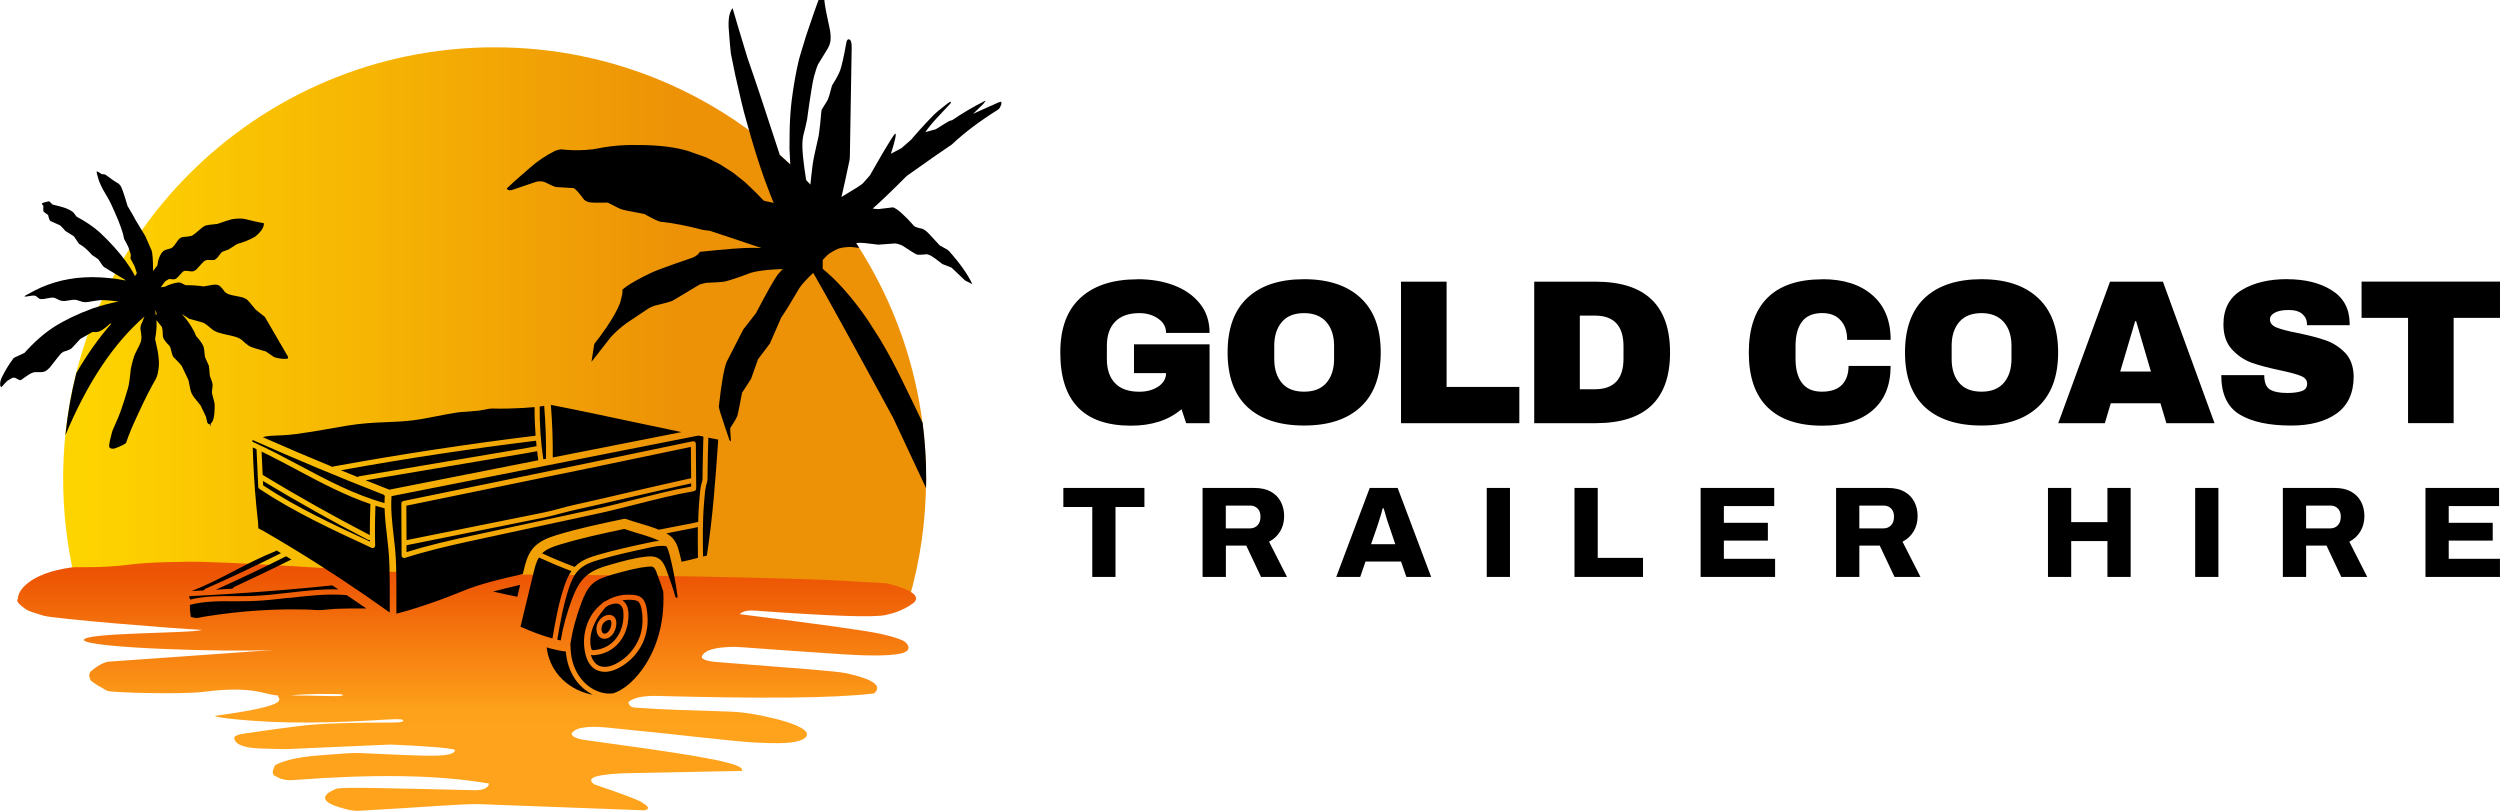
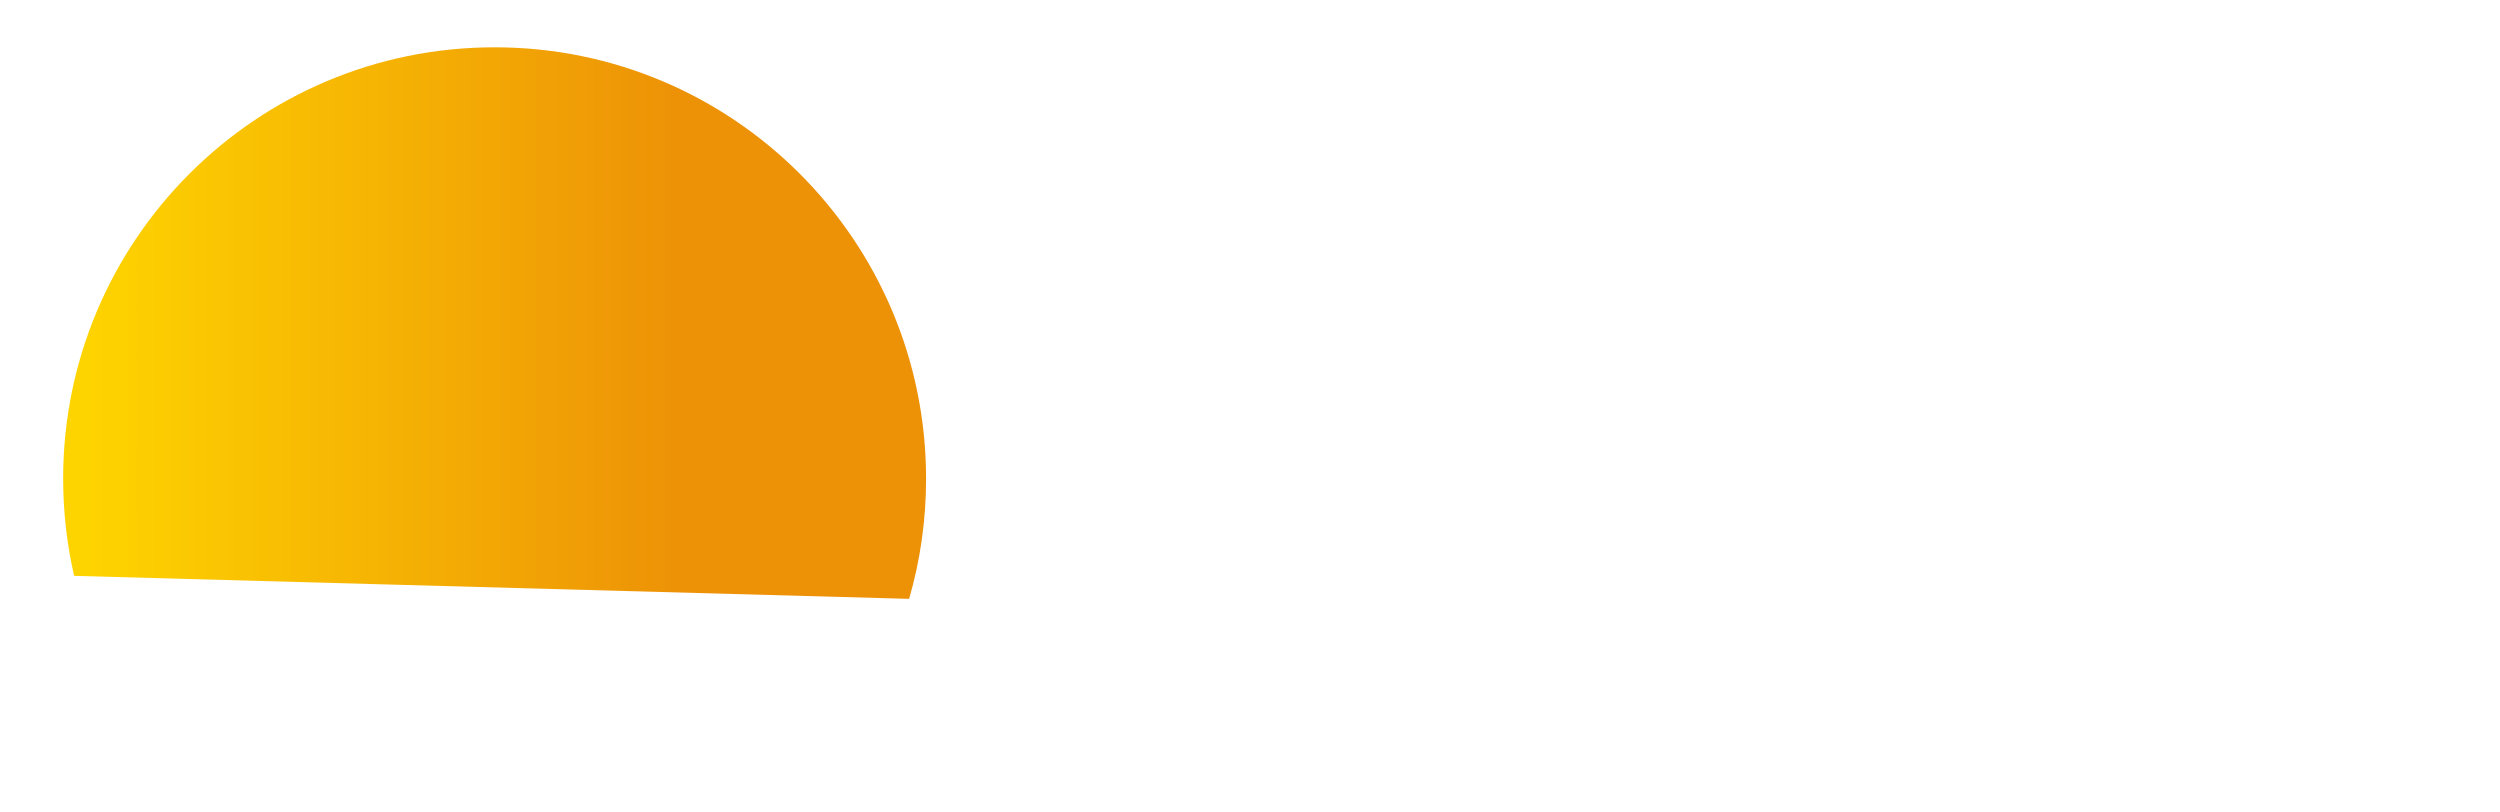
<svg xmlns="http://www.w3.org/2000/svg" id="Layer_1" version="1.1" viewBox="0 0 1000 324.96">
  <defs>
    <style>
      .st0 {
        fill: url(#linear-gradient1);
      }

      .st1 {
        fill: url(#linear-gradient);
      }
    </style>
    <linearGradient id="linear-gradient" x1="25.26" y1="196.77" x2="370.43" y2="196.77" gradientTransform="translate(0 326) scale(1 -1)" gradientUnits="userSpaceOnUse">
      <stop offset="0" stop-color="#fed400" />
      <stop offset=".03" stop-color="#fed400" />
      <stop offset=".04" stop-color="#fed200" />
      <stop offset=".05" stop-color="#fdd100" />
      <stop offset=".06" stop-color="#fdd000" />
      <stop offset=".07" stop-color="#fdd000" />
      <stop offset=".08" stop-color="#fdcf01" />
      <stop offset=".09" stop-color="#fcce01" />
      <stop offset=".1" stop-color="#fccd01" />
      <stop offset=".11" stop-color="#fccc01" />
      <stop offset=".12" stop-color="#fccb01" />
      <stop offset=".13" stop-color="#fbca01" />
      <stop offset=".14" stop-color="#fbc901" />
      <stop offset=".15" stop-color="#fbc801" />
      <stop offset=".16" stop-color="#fbc701" />
      <stop offset=".17" stop-color="#fac601" />
      <stop offset=".18" stop-color="#fac502" />
      <stop offset=".19" stop-color="#fac502" />
      <stop offset=".2" stop-color="#fac302" />
      <stop offset=".21" stop-color="#f9c202" />
      <stop offset=".22" stop-color="#f9c202" />
      <stop offset=".23" stop-color="#f9c002" />
      <stop offset=".24" stop-color="#f9bf02" />
      <stop offset=".25" stop-color="#f9bf02" />
      <stop offset=".26" stop-color="#f8be02" />
      <stop offset=".27" stop-color="#f8bc02" />
      <stop offset=".28" stop-color="#f8bc03" />
      <stop offset=".29" stop-color="#f8bb03" />
      <stop offset=".3" stop-color="#f7b903" />
      <stop offset=".31" stop-color="#f7b903" />
      <stop offset=".32" stop-color="#f7b803" />
      <stop offset=".33" stop-color="#f7b703" />
      <stop offset=".34" stop-color="#f6b603" />
      <stop offset=".35" stop-color="#f6b503" />
      <stop offset=".36" stop-color="#f6b403" />
      <stop offset=".37" stop-color="#f6b303" />
      <stop offset=".38" stop-color="#f5b204" />
      <stop offset=".39" stop-color="#f5b104" />
      <stop offset=".4" stop-color="#f5b004" />
      <stop offset=".41" stop-color="#f4af04" />
      <stop offset=".42" stop-color="#f4ae04" />
      <stop offset=".43" stop-color="#f4ad04" />
      <stop offset=".44" stop-color="#f4ad04" />
      <stop offset=".45" stop-color="#f4ab04" />
      <stop offset=".46" stop-color="#f3aa04" />
      <stop offset=".47" stop-color="#f3aa04" />
      <stop offset=".48" stop-color="#f3a805" />
      <stop offset=".49" stop-color="#f3a705" />
      <stop offset=".5" stop-color="#f2a705" />
      <stop offset=".51" stop-color="#f2a605" />
      <stop offset=".52" stop-color="#f2a405" />
      <stop offset=".53" stop-color="#f2a405" />
      <stop offset=".54" stop-color="#f1a305" />
      <stop offset=".55" stop-color="#f1a105" />
      <stop offset=".56" stop-color="#f1a105" />
      <stop offset=".57" stop-color="#f1a005" />
      <stop offset=".58" stop-color="#f09f05" />
      <stop offset=".59" stop-color="#f09e06" />
      <stop offset=".6" stop-color="#f09d06" />
      <stop offset=".61" stop-color="#f09c06" />
      <stop offset=".62" stop-color="#ef9b06" />
      <stop offset=".63" stop-color="#ef9a06" />
      <stop offset=".64" stop-color="#ef9906" />
      <stop offset=".65" stop-color="#ef9806" />
      <stop offset=".66" stop-color="#ee9706" />
      <stop offset=".67" stop-color="#ee9606" />
      <stop offset=".68" stop-color="#ee9506" />
      <stop offset=".69" stop-color="#ee9507" />
      <stop offset=".7" stop-color="#ed9307" />
      <stop offset=".71" stop-color="#ed9207" />
      <stop offset=".72" stop-color="#ed9207" />
      <stop offset=".75" stop-color="#ed9107" />
      <stop offset=".96" stop-color="#ed9107" />
      <stop offset="1" stop-color="#ed9107" />
    </linearGradient>
    <linearGradient id="linear-gradient1" x1="186.63" y1="97.46" x2="186.63" y2="-5.91" gradientTransform="translate(0 326) scale(1 -1)" gradientUnits="userSpaceOnUse">
      <stop offset="0" stop-color="#ed5304" />
      <stop offset="0" stop-color="#ed5404" />
      <stop offset=".02" stop-color="#ed5604" />
      <stop offset=".03" stop-color="#ee5705" />
      <stop offset=".04" stop-color="#ee5805" />
      <stop offset=".05" stop-color="#ee5a06" />
      <stop offset=".06" stop-color="#ef5b06" />
      <stop offset=".07" stop-color="#ef5d07" />
      <stop offset=".08" stop-color="#ef5e07" />
      <stop offset=".09" stop-color="#ef6007" />
      <stop offset=".1" stop-color="#f06108" />
      <stop offset=".11" stop-color="#f06308" />
      <stop offset=".12" stop-color="#f06409" />
      <stop offset=".13" stop-color="#f16609" />
      <stop offset=".14" stop-color="#f1670a" />
      <stop offset=".15" stop-color="#f1680a" />
      <stop offset=".16" stop-color="#f26a0a" />
      <stop offset=".17" stop-color="#f26b0b" />
      <stop offset=".18" stop-color="#f26d0b" />
      <stop offset=".19" stop-color="#f36e0c" />
      <stop offset=".2" stop-color="#f3700c" />
      <stop offset=".21" stop-color="#f3720d" />
      <stop offset=".22" stop-color="#f4730d" />
      <stop offset=".23" stop-color="#f4740d" />
      <stop offset=".24" stop-color="#f4760e" />
      <stop offset=".25" stop-color="#f5770e" />
      <stop offset=".26" stop-color="#f5780f" />
      <stop offset=".27" stop-color="#f57a0f" />
      <stop offset=".28" stop-color="#f57b0f" />
      <stop offset=".29" stop-color="#f67d10" />
      <stop offset=".3" stop-color="#f67f10" />
      <stop offset=".31" stop-color="#f68011" />
      <stop offset=".32" stop-color="#f78211" />
      <stop offset=".33" stop-color="#f78312" />
      <stop offset=".34" stop-color="#f78412" />
      <stop offset=".35" stop-color="#f88612" />
      <stop offset=".36" stop-color="#f88713" />
      <stop offset=".37" stop-color="#f88813" />
      <stop offset=".38" stop-color="#f98a14" />
      <stop offset=".39" stop-color="#f98c14" />
      <stop offset=".4" stop-color="#f98d15" />
      <stop offset=".41" stop-color="#fa8f15" />
      <stop offset=".42" stop-color="#fa9015" />
      <stop offset=".43" stop-color="#fa9116" />
      <stop offset=".44" stop-color="#fa9316" />
      <stop offset=".45" stop-color="#fb9417" />
      <stop offset=".46" stop-color="#fb9617" />
      <stop offset=".47" stop-color="#fb9718" />
      <stop offset=".48" stop-color="#fc9918" />
      <stop offset=".49" stop-color="#fc9a18" />
      <stop offset=".5" stop-color="#fc9c19" />
      <stop offset=".51" stop-color="#fd9d19" />
      <stop offset=".52" stop-color="#fd9f1a" />
      <stop offset=".53" stop-color="#fda01a" />
      <stop offset=".54" stop-color="#fea11b" />
      <stop offset=".55" stop-color="#fea21b" />
      <stop offset=".56" stop-color="#fea21b" />
      <stop offset=".62" stop-color="#fea31b" />
      <stop offset=".75" stop-color="#fea31b" />
      <stop offset="1" stop-color="#fea31b" />
    </linearGradient>
  </defs>
  <g>
    <path class="st1" d="M370.43,191.49c0,16.68-2.36,32.8-6.78,48.05l-333.99-9.2c-2.88-12.49-4.4-25.5-4.4-38.86,0-95.3,77.27-172.56,172.59-172.56s172.58,77.27,172.58,172.57Z" />
-     <path class="st0" d="M130.53,277.59h.59c1.63,0,3.29.02,5.02.07l.59.15.37.12.15.12-.07.1-.3.1-.52.07-.74.07-.96.05h-1.16l-2.18-.02c-1.41-.05-2.77-.07-4.1-.1-1.33-.02-2.6-.05-3.83-.07-2.45-.05-4.7-.07-6.77-.07l.57-.1,1.33-.12,1.36-.1,1.41-.07,1.43-.07,1.48-.05,1.51-.05,1.56-.05h3.21M73.93,224.74l-7.61.12c-5.02.17-9.91.39-14.61,1.01-11.59,1.46-20.91.82-22.99,1.09-17.57,2.34-21.88,9.94-21.5,12.58-.99.52-.02,2.05,3.16,4.17,1.61,1.06,4.1,1.58,7.07,2.57,3.56,1.18,52.33,5.18,63.38,5.67-4.37,1.51-47.83.96-47.29,4.12,1.85,3.18,57.3,4.86,76.23,3.9l-66.54,4.71c-2,.37-4.35,1.68-7.02,3.95-.64.94-.69,1.9-.12,2.91-.47.44,1.73,2.02,6.67,4.74.79.79,30.18,1.58,38.81.44,19.95-2.59,24.5,1.31,29.69,1.46-.64,1.33,7.54,3.7-24.84,8.09-3.31.44,15.6,2.89,36.93,2.74,23.61-.15,36.11-2,37.67-1.09.89.52-.2,1.09-3.34,1.09-16.41,0-28.8.3-37.2,1.31-2.72.34-10.46,1.28-23.16,3.16-1.98.3-3.19.79-3.61,1.41,0,2.96,3.91,4.42,11.77,4.54.59,0,3.53.15,8.85.22l41.85-1.83c14.44.62,23.04,1.31,25.8,2.07.1,1.6-2.82,2.34-8.73,2.39-5.41.05-15.18-.42-29.27-1.06-3.56-.17-8.6.39-15.18.84-8.35.59-14.61,1.8-18.71,3.97-1.38,2.54-1.31,4.02.22,4.47,1.29.81,3.56,1.78,6.82,1.53,30.85-2.34,56.97-2.32,78.45,1.38-.07,1.55-2.03,2.76-5.91,2.67-34.8-.82-53.24-1.36-55.24-.54-6.43,2.64-5.83,5.3,1.78,7.5,2,.57,4.55,1.43,7.61,1.26,25.9-1.43,41.85-2.86,47.93-2.64l66.07,2.47c2.03-.49,1.83-1.43-.59-2.86-.57-.79-7.07-3.31-19.55-7.53-1.51-1.16-1.61-1.97-.37-2.69,1.26-.74,5.07-1.41,11.64-1.73l47.98-.96-.35-1.06c-3.16-2.94-24.15-6.05-62.76-11.33-4.87-.67-6.15-2.44-4.33-3.43.82-1.21,5.16-2.32,12.93-1.56,31.19,3.03,51.19,5.65,60.21,6.07,9.05.42,15.5.4,18.71-1.45,4.4-2.57-1.19-6.09-15.92-9.18-4.03-.84-8.48-1.63-13.35-1.78-14.71-.47-27.41-.79-38.11-1.6-1.53-.12-2.4-.86-2.62-2.2,1.83-1.63,5.66-2.62,11.49-2.47,41.48,1.11,70.4.96,86.78-.99,3.51-3.01-.2-5.7-11.1-8.09-4.1-.89-21.46-2.07-51.96-4.49-4.3-.34-6.15-1.33-5.81-2.2,1.09-2.66,5.41-3.77,13.22-3.87,1.71,0,16.22,1.23,43.68,3.01,13,.84,21.06.42,23.93-.69,2.35-.91,2.4-2.57.47-4.27-.96-.84-4.15-1.97-9.64-3.21-5.88-1.33-24.74-3.92-56.51-7.9.99-1.06,2.97-1.65,5.93-1.43,30.08,2.17,47.53,2.81,52.4,1.78,3.44-.74,7.24-2,10.93-4.66,2.37-1.73,1.36-3.8-2.57-5.53-1.95-.86-4.7-1.73-8.16-2.54l-24.67-1.38c-40.59-1.36-89.23-2.07-145.98-2.2l-38.06-1.43c-24.08-1.6-42.24-2.66-54.48-3.18-7.91-.34-13.69-.47-17.3-.42l-.02.05h.02Z" />
-     <path d="M114.49,222.49c-9.27,4.69-18.74,9.15-28.2,13.4,2.25-.12,4.47-.27,6.7-.42h.02c.2-.27.42-.57.74-.72,7.54-3.55,15.28-7.18,22.79-10.95-.67-.42-1.31-.84-1.98-1.21-.05-.02-.07-.05-.1-.07M115.78,239.1c-4.92.57-10.01,1.16-15.03,1.33-2.35.07-4.7.07-7,.07-5.93-.05-12.04-.07-17.77,1.45-.07,1.68.1,3.33.35,4.81.25.05.49.1.74.17.42.12.79.22,1.14.25.82.05,1.78-.17,2.79-.37.47-.1.91-.17,1.36-.25,1.73-.27,3.44-.54,5.14-.76,3.41-.47,6.9-.86,10.33-1.18,7.07-.64,14.26-.94,21.36-.86,2.32,0,4.82.05,7.29.25,1.46.12,3.02-.05,4.7-.22,1.01-.1,2-.2,2.97-.25,4.13-.17,8.28-.22,12.41-.15-2.6-1.8-5.22-3.58-7.88-5.35-7.59-.64-15.33.25-22.84,1.13M155.37,219.8c-.15-1.7-.37-3.38-.54-5.08-.44-3.75-.89-7.57-.99-11.37-1.24-.32-2.45-.69-3.66-1.06-.22,6.27-.25,11.35-.12,15.91,0,.37-.17.69-.44.86-.17.12-.37.17-.57.17-.12,0-.27-.05-.42-.1l-.42-.2c-15-6.93-30.53-14.11-44.47-23.39-.27-.17-.44-.47-.44-.79l-.69-15.07c-.49-.22-1.01-.47-1.51-.69.22,7.72.69,15.47,1.41,23.14.22,2.29.47,4.56.72,6.88.05.3.05.69.05,1.09,0,.34.02.91.07,1.23.25.15.67.37.91.47.32.17.64.32.87.44,3.83,2.22,7.71,4.51,11.52,6.83,13.35,8.09,26.52,16.83,39.25,25.93v-11.1c-.05-4.66-.05-9.45-.52-14.11h0ZM93.75,238.45c2.27.02,4.62.02,6.92-.05,4.94-.17,9.99-.74,14.88-1.31,6.48-.76,13.15-1.51,19.82-1.33-.82-.54-1.68-1.09-2.5-1.63-.05,0-.1.02-.15.05-13.03,1.33-26.15,2.44-39.28,3.28h-.02c-5.93.39-11.89.74-17.8,1.01.15.44.27.89.42,1.36,5.78-1.43,11.84-1.41,17.7-1.38h0ZM143.07,190.86c.15-.17.35-.32.59-.35l67.28-11.35c.49-.07,1.01-.2,1.56-.3.69-.15,1.41-.27,2.13-.4-.1-.72-.15-1.43-.2-2.17-26,3.18-52.25,7.15-78.06,11.82,2.22.89,4.45,1.83,6.7,2.71M211.29,181.14l-65.03,10.98c3.16,1.26,6.33,2.52,9.47,3.75l59.59-11.77c-.17-1.21-.32-2.42-.47-3.63-.67.1-1.33.22-1.95.35-.54.12-1.09.22-1.63.32M218.41,183.48c.1-7.01-.17-14.11-.74-21.14-.59.1-1.21.2-1.8.27-.07,7.03.42,14.11,1.46,21.1l1.09-.22h0ZM201.33,237.54c1.9.42,3.78.82,5.59,1.18.4-1.58.77-3.16,1.14-4.76-3.58.81-7.24,1.7-10.85,2.66,1.36.27,2.72.59,4.13.89M147.22,215.93c-14.21-7.35-28.33-15.27-42.04-23.54l.1,1.78c13.4,8.86,28.28,15.79,42.71,22.45v-.67c-.1.02-.2.07-.32.07-.15,0-.32-.03-.44-.1h0ZM272.54,172.82c-6.13-1.28-12.26-2.57-18.31-3.85-11.17-2.37-22.69-4.84-33.89-7.03.57,6.98.82,14.04.77,21.05l51.44-10.14M133.48,186.57c26.69-4.86,53.86-9.01,80.75-12.29-.27-3.8-.42-7.62-.4-11.45-1.36.12-2.72.22-4.05.32l-.96.05c-3.73.22-7.59.32-11.49.22-1.16-.05-2.27.17-3.46.42-.82.17-1.65.35-2.57.44-1.38.15-2.75.25-4.08.35-1.88.12-3.63.22-5.44.54-2.3.37-4.6.81-6.87,1.26-3.31.67-6.72,1.33-10.16,1.75-3.48.42-7.02.54-10.43.69-2.47.1-5.04.2-7.54.42-2.52.2-5.19.52-8.38,1.04-2.57.42-5.12.86-7.66,1.33-3.95.69-8.06,1.41-12.16,1.93-2.94.4-6.08.59-10.11.72-1.09.05-2.22.25-3.39.54,9.22,4.07,18.59,8.07,27.96,11.92.12-.1.25-.17.42-.2M119.14,188.12c-4.75-2.52-9.59-5.11-14.51-7.48l.44,9.33c13.94,8.46,28.38,16.53,42.86,24.08,0-3.68.05-7.75.22-12.44-10.13-3.45-19.7-8.51-29.02-13.47M120.08,186.32c10.75,5.75,21.88,11.62,33.72,14.9,0-.96.05-1.87.12-2.84-.15-.12-.22-.27-.32-.44-17.6-6.86-35.25-14.24-52.52-21.93-.02,0-.07,0-.1.02v.67c6.5,2.91,12.9,6.32,19.08,9.6M82.14,235.52c10.16-4.47,20.32-9.28,30.25-14.26-.59-.37-1.21-.74-1.8-1.09-.2.17-.42.34-.69.44-5.44,2.15-10.9,4.96-16.17,7.72-5.54,2.89-11.2,5.8-17.08,8.09,1.63-.1,3.29-.2,4.92-.27.07-.27.25-.49.54-.62M279.16,210.82c-1.33.35-2.69.59-4.03.84-.54.12-1.11.22-1.66.32l-6.9,1.36c1.09.62,2.08,1.38,2.89,2.39,1.19,1.51,1.73,3.23,2.2,5.06.35,1.26.67,2.57.96,3.92,2.2-.47,4.4-.99,6.57-1.58-.07-4.05-.12-8.17-.07-12.29M224.14,203.34c1.98-.52,4.03-1.06,5.98-1.48,7.42-1.65,14.95-3.4,22.27-5.11,5.78-1.33,11.57-2.69,17.35-3.97,2.17-.49,4.33-.99,6.5-1.45h.22c0-1.6-.02-3.21-.05-4.81-.02-2.59-.05-5.16-.07-7.75-7.27,1.48-14.73,3.06-22.2,4.64-6.67,1.41-13.37,2.81-19.87,4.14l-71.73,14.73.07,13.77,54.53-10.98c2.3-.47,4.7-1.09,7-1.7M213.44,228.98c-1.78,7.23-3.51,14.46-5.24,21.71,4.45,1.93,8.5,3.55,12.78,4.69,1.16-6.86,2.42-13.89,4.65-20.63.69-2.05,1.56-4.34,2.92-6.32-4.38-1.65-8.73-3.48-12.98-5.43-1.09,1.75-1.63,4-2.13,5.99M266.51,218.49c-2.25-.42-4.7.12-6.87.59-6.45,1.38-13.1,2.84-19.6,4.71-3.04.86-6.23,1.92-8.45,4.1-2.05,2-3.16,4.79-4.08,7.5-2.2,6.64-3.44,13.64-4.6,20.48.47.1.91.22,1.38.32.87-5.38,2.42-10.98,4.57-16.7,1.24-3.23,2.74-6.56,5.49-9.01,2.94-2.64,6.8-3.75,9.91-4.64,4.79-1.38,9.49-2.66,14.31-3.21,1.48-.15,3.11-.2,4.57.59,1.88,1.01,2.69,2.86,3.34,4.52,1.41,3.72,2.69,7.5,3.78,11.32.3,0,.57-.05.82-.07-.91-6.76-1.98-12.26-3.26-17.17-.35-1.31-.72-2.44-1.29-3.33M283.34,175.02c-.15,4.37-.25,8.83-.3,13.28v1.31c-.02.74-.02,1.48-.05,2.25-.03.64-.2,1.18-.35,1.65-.07.22-.15.44-.2.67-.4,1.73-.54,3.6-.69,5.43l-.1,1.26c-.64,7.2-.54,14.58-.42,21.76.49-.15,1.01-.27,1.51-.42,2.4-15.54,3.46-30.57,4.55-46.36-1.31-.25-2.65-.52-3.98-.79M270.16,194.76c-5.76,1.31-11.57,2.64-17.33,3.97-7.32,1.7-14.86,3.48-22.29,5.11-1.93.42-3.93.96-5.91,1.46-2.32.64-4.77,1.26-7.12,1.75l-54.9,11.05v2.74c8.33-2.59,16.71-4.56,26.64-6.69l48.52-10.46c5.49-1.18,10.9-2.57,16.17-3.9,7.29-1.83,14.8-3.78,22.52-5.16v-1.28c-2.1.44-4.2.94-6.3,1.41h0ZM277.66,196.46c-7.91,1.38-15.67,3.36-23.21,5.28-5.27,1.33-10.7,2.71-16.24,3.9l-48.52,10.46c-10.38,2.25-19.08,4.29-27.73,7.06-.1.05-.22.05-.32.05-.2,0-.42-.07-.59-.2-.25-.2-.42-.49-.42-.82l-.1-20.77c0-.49.34-.91.79-1.01l72.55-14.9c6.5-1.33,13.18-2.71,19.85-4.14,7.89-1.65,15.77-3.31,23.41-4.86.3-.05.59,0,.84.2.22.17.37.49.37.76.02,2.99.07,5.97.07,8.98s.05,5.99.07,8.96c0,.49-.37.94-.84,1.01l.02.05h0ZM279.36,174.23l-122.75,24.23c-.37,5.25.25,10.66.86,15.94.2,1.7.42,3.43.57,5.13.47,4.79.49,9.67.52,14.38v11.57c5.68-1.43,11.89-3.53,16.83-5.3,2.13-.74,4.25-1.6,6.33-2.42,1.88-.76,3.83-1.55,5.76-2.27,7.07-2.59,14.46-4.24,21.63-5.87.12-.52.25-1.06.4-1.58.64-2.71,1.48-6.09,3.68-8.71,2.55-2.98,6.3-4.32,9.64-5.35,8.75-2.66,17.82-4.56,26.62-6.41.37-.07.77-.07,1.11.07,1.63.59,3.46,1.16,5.44,1.73,2.57.76,5.22,1.55,7.54,2.52l9.59-1.87c.54-.1,1.11-.22,1.68-.32,1.48-.27,2.99-.54,4.45-.94.07-2.69.2-5.4.42-8.12l.1-1.21c.15-1.93.32-3.87.74-5.75.07-.3.15-.57.25-.81.12-.42.22-.74.22-1.09.05-.74.05-1.46.05-2.17v-1.33c.07-4.56.17-9.15.32-13.64-.67-.15-1.31-.27-1.95-.4M257.76,255.58c-1.83,4.96-5.59,9.2-10.28,11.62-1.66.84-3.14,1.33-4.57,1.48-.32.05-.64.05-.94.05-1.48,0-2.87-.4-4.03-1.09-1.9-1.21-3.21-3.41-3.88-6.49-1.38-6.49.42-13.35,4.72-17.91.57-.59,1.21-1.16,1.88-1.68.25-.3.54-.59.94-.82.32-.2.69-.37,1.06-.52,2.69-1.58,5.81-2.42,8.9-2.34,1.61.02,4.25.05,5.64,1.8,1.41,1.75,1.65,4.69,1.78,6.61.27,3.16-.17,6.39-1.26,9.3l.05-.02h0ZM262.73,229.23c-.37-.99-.84-2.07-1.48-2.42-.52-.27-1.36-.22-2.25-.12-4.5.47-8.85,1.68-13.67,3.03-3.44.99-6.23,1.9-8.3,3.78-2.1,1.87-3.36,4.66-4.4,7.43-2.22,5.85-3.73,11.57-4.52,17,.07.12.1.27.1.42,0,4.54,1.16,8.71,3.44,12.07,2.42,3.65,6.08,6.14,10.01,6.83,1.21.22,2.47.22,3.68.07,2.89-.96,5.76-2.96,8.55-5.92,8.01-8.54,12.16-21.19,11.42-34.76-.79-2.52-1.66-4.98-2.6-7.38M229.97,271.54c-2.1-3.13-3.34-6.93-3.66-11.03-.12.02-.22.05-.34.05-.1,0-.2,0-.27-.02-2.45-.37-4.77-.91-7.02-1.58.45,4.17,2.23,8.29,5.09,11.55,3.14,3.58,7.51,6.12,12.33,7.18.35.07.67.1.99.15-2.77-1.38-5.26-3.53-7.09-6.27M229.85,226.78c.12-.1.22-.25.35-.34,2.57-2.52,6.01-3.63,9.29-4.59,6.58-1.9,13.25-3.36,19.73-4.74,1.36-.32,2.92-.64,4.5-.74-.45-.22-.89-.42-1.38-.64-2.2-.94-4.89-1.75-7.51-2.52-1.73-.52-3.51-1.06-5.09-1.63-8.53,1.8-17.33,3.68-25.73,6.24-2.64.79-5.34,1.73-7.17,3.51,4.23,1.95,8.55,3.75,12.88,5.38.07.02.1.05.12.07M241.2,253.28c.3.22.82.22,1.26.05.44-.2.89-.59,1.26-1.18.42-.67.67-1.41.79-2.22.07-.49.15-1.68-.45-1.9-.12-.07-.25-.07-.4-.07-.67,0-1.53.49-2.08,1.06-.77.79-1.16,2-.96,3.11.1.54.32.96.59,1.16M255.63,240.95c-.77-.99-2.84-1.04-4.08-1.04h-.22c-.82,0-1.61.07-2.4.22.82.52,1.48,1.33,1.9,2.34.37.94.54,1.95.57,3.28.07,8.81-5.41,15.5-13.35,16.29-.17,0-.42.05-.69.05-.32,0-.69-.05-1.04-.15.57,1.9,1.48,3.26,2.67,4.02.99.64,2.27.89,3.66.74,1.19-.12,2.45-.54,3.88-1.28,4.25-2.22,7.61-6.05,9.29-10.53.99-2.64,1.36-5.55,1.14-8.41-.12-1.58-.35-4.22-1.36-5.5M240.13,247.61c1.11-1.16,2.99-2.07,4.6-1.48,1.41.52,2.05,2,1.75,4.1-.15,1.09-.52,2.1-1.09,3.01-.59.94-1.31,1.58-2.13,1.95-.47.2-.96.32-1.43.32-.64,0-1.26-.17-1.76-.54-.74-.52-1.26-1.38-1.43-2.49-.27-1.73.3-3.6,1.53-4.86h-.05,0ZM237.88,260.02c6.95-.69,11.59-6.41,11.52-14.26,0-1.06-.12-1.85-.4-2.52-.3-.76-.82-1.36-1.41-1.6-.57-.25-1.36-.27-2.32-.1-.64.15-1.19.32-1.68.49-.52.3-1.01.64-1.48,1.01-.07.07-.12.15-.17.2l-.12.15c-.22.34-.49.64-.74.96-.32.4-.64.79-.96,1.21-1.19,1.6-2.1,3.23-2.74,4.84-1.19,2.91-1.56,5.87-1.01,8.54.07.35.2.82.42.99.22.2.86.12,1.14.1" />
-     <path d="M400.38,42.13c-.32.84-.67,1.39-1.06,1.65-7.41,4.64-13.62,9.33-18.61,14.04-3.01,1.98-9.02,6.17-18.02,12.56-6.19,6.22-10.74,10.56-13.63,13.05,1.28.16,2.08.23,2.41.2l5.69-.69h.05l-.02-.02c1.73.59,4.52,3.06,8.41,7.43.42.41,1.53.81,3.31,1.16.47.22.89.44,1.21.69.34.07,2.25,2.07,5.76,5.95,2.22,1.18,3.44,1.93,3.63,2.17,4.45,4.96,7.61,9.43,9.44,13.35l-2.93-1.48-5.39-5.13-3.65-1.43c-2.35-1.85-3.86-2.93-4.52-3.3-.87-.42-1.46-.64-1.83-.64-2.25.27-3.58.29-4.05.05-.57-.22-2.44-1.39-5.59-3.48-1.13-.52-2.12-.81-2.99-.88l-6.68.49c-4.42-.57-6.85-.81-7.24-.77-.58.02-1.13.06-1.64.12.34.52.68,1.04,1.02,1.57.08.12.16.23.23.35-1.45-.16-2.56-.29-3.24-.34-.38-.03-.63-.04-.74-.02-1.53.05-2.86.24-3.93.56-.27.08-.52.16-.77.24-1.22.58-2.36,1.21-3.38,1.9-.42.28-1.28,1.12-2.54,2.5v3.55c2.8,2.31,5.54,4.93,8.26,7.95,3.33,3.73,6.77,8.09,9.99,12.88l4.8,7.54c3.19,5.31,6.28,11.15,9.34,17.52,2.79,5.69,5.42,11.11,7.57,15.69.95,7.33,1.44,14.81,1.44,22.39,0,1.25-.02,2.5-.05,3.75l-13.51-28.81-.09-.07c-15.5-28.55-26.01-47.62-31.54-57.22-2.67,2.51-4.55,4.56-5.56,6.1-3.26,5.6-5.68,9.52-7.27,11.82l-4.52,10.36-4.74,6.27-2.79,7.87-3.58,5.5c-1.21,6.49-1.9,9.67-2.03,9.55-.54,1.21-1.43,2.72-2.67,4.52-.1.34,0,1.95.2,4.84,0,.32-.07.49-.17.55-.13-.05-.27-.25-.42-.62l-1.8-5.28c-1.56-4.61-2.37-7.28-2.42-7.94,1.03-9.27,2.07-15.22,3.11-17.87l6.68-13.05,5.07-6.49c4.37-8.34,7.26-13.48,8.67-15.38.47-.59.94-1.1,1.41-1.6l.7-.68-3.76.16c-1.34.1-2.77.23-4.28.42-1.65.17-3.26.49-4.8.92-4.81,1.82-8.23,2.98-10.25,3.45-.81.22-3.31.39-7.49.56-.85.1-1.78.35-2.84.74l-10.58,6.34c-.81.42-3.26,1.11-7.34,2.07-.64.2-1.36.52-2.18.94l-9.15,6.1c-2.65,2-4.72,3.87-6.25,5.62l-7.66,9.8,1.13-7.15c3.56-4.54,6.25-8.51,8.13-11.85.95-1.67,1.66-3.2,2.18-4.56.92-3.18,1.19-4.88.87-5.16-.05-.07.49-.54,1.58-1.38,2.47-1.68,5.76-3.51,9.84-5.45,1.71-.88,7.34-2.93,16.88-6.19,1.39-.64,2.3-1.39,2.75-2.27,10.6-1.11,17.48-1.63,20.61-1.6h.96c1.04,0,2,.02,2.97.07-.02-.02-.07-.05-.1-.07l-20.41-6.81-2.75-.35c-6.35-1.67-12.04-2.76-17.05-3.28-1.02-.22-3.16-1.26-6.48-3.11-5.21-.94-8.26-1.56-9.12-1.88-.62-.17-2.45-1.08-5.49-2.68-4.41.12-6.95.05-7.66-.2-.59-.14-1.17-.44-1.71-.86-2.08-2.83-3.51-4.41-4.28-4.73l-7.07-.42c-.62-.15-2.12-.81-4.52-2-.59-.23-1.28-.32-2-.3-.56,0-1.16.13-1.78.34l-9.45,3.21c-.79.1-1.33,0-1.63-.27l-.3-.39c1.36-1.36,4.42-4.09,9.17-8.19,3.06-2.72,6.47-5.03,10.28-6.93,1.28-.41,2.07-.59,2.42-.54,3.07.37,6.35.45,9.86.22l2.9-.27c5.96-1.24,11.69-1.81,17.25-1.68h1.06c7.76,0,14.31.81,19.65,2.39l7.36,2.61,5.39,2.72,5.12,3.28c1.01.74,2,1.56,3.01,2.37,1.18.86,2.42,1.93,3.76,3.28,1.83,1.71,3.65,3.53,5.49,5.53.37.2,1.51.45,3.41.79l.69.32c-.71-1.7-1.9-4.78-3.56-9.25-2.42-6.68-4.91-14.66-7.46-23.96-1.04-3.51-2.47-9.48-4.35-17.94l-1.78-8.71c-.22-1.78-.54-5.33-.91-10.56-.06-2.12-.06-5.61,1.59-7.63l2.24,7.63,3.78,12.48c2.84,8.09,7.14,20.96,12.87,38.61,1.42,1.24,2.81,2.51,4.19,3.81l-.03-.27-.29-6.1.05-6.19c.02-1.75.07-3.53.17-5.31l.17-2.67c.13-1.78.3-3.55.52-5.33.72-5.57,1.61-10.66,2.67-15.22.05-.52,1.1-4.02,3.11-10.53,1.85-5.65,4.3-12.63,7.37-20.9.27-.92.49-1.75.67-2.5l.05-.27v.05c.42,1.38.59,2.39.55,3.01l-1.28,3.92c-.13.39-.16,1.35-.08,2.86.13,1.67.89,5.7,2.3,12.11.22,1.66.24,3.01.09,4.1-.12.79-.44,1.72-.99,2.74l-3.98,6.51c-.34.67-.84,2.2-1.53,4.59-.59,2.13-1.53,7.9-2.82,17.35-.25,1.38-.79,3.62-1.58,6.73-.18,1.06-.27,2-.3,2.79-.05,1.89.09,4.34.47,7.33.09,1.23.45,3.72,1.05,7.49.56.59,1.12,1.17,1.67,1.77.25-2.58.56-5.25.92-8.02.22-1.71,1.01-5.58,2.43-11.65.37-2.45.71-5.68,1.06-9.7.02-.25.08-.47.15-.67l2.22-3.58c.48-.91,1.09-2.91,1.88-6.02,1.78-2.83,2.87-4.91,3.32-6.27.56-1.57,1.41-5.25,2.44-11.03.17-.71.42-1.09.74-1.18h.13l.02.02c.87-.05,1.26,1.13,1.21,3.55l-.72,42.98c-.02.79-.07,1.41-.15,1.85-1.39,6.66-2.46,11.54-3.22,14.67,5.17-3.06,8.05-4.9,8.62-5.51l2.81-3.2.6-1.07c3.61-6.32,5.56-9.64,5.81-10.01,1.98-3.31,3.19-5.16,3.63-5.53h.05c.54-.03-.03,2.65-1.73,8.03l4.22-2.25c1.61-1.43,2.9-2.57,3.92-3.43.23-.28.46-.56.7-.84,1.64-1.9,3.41-3.9,5.37-5.97l3.04-3.19c.37-.42,2.18-1.93,5.46-4.49.54-.37.92-.56,1.11-.62h.07c.2-.02.15.2-.09.7-4.48,4.69-7.24,7.72-8.28,9.08-.54.65-1.12,1.45-1.75,2.37,1.14-.33,2.53-.72,4.19-1.17,3.21-2.04,5.11-3.18,5.68-3.4l.87-.22c3.8-2.63,8.21-5.24,13.22-7.79h.02l-.05-.02c.13,0,.13.09.05.24-.2.32-.45.64-.71.96l-4.16,4.06,9.86-4.43,1.06-.38h.13c.17,0,.24.05.24.15.05.25,0,.7-.09,1.28h-.07Z" />
-     <path d="M114.96,142.26l-9.02-15.5-3.66-2.89c-2.03-2.54-3.26-3.92-3.71-4.22l-1.03-.49c-.27-.13-.55-.2-.87-.3-3.11-.56-4.97-1.01-5.61-1.33-.49-.25-.84-.49-1.09-.74-.81-1.11-1.48-1.87-1.95-2.29-.2-.22-.57-.39-1.09-.57-.38-.09-.85-.09-1.49-.05-1.58.27-2.91.49-4.02.69-2.11-.32-4.35-.49-6.75-.49h-.41c-.57-.24-1.19-.54-1.88-.93-.18-.1-.47-.13-.92-.15h-.1c-1.78.2-3.58.76-5.42,1.7-.54.08-1.06.13-1.63.2l1.8-2.42,1.51-.88c.45,0,1.06.05,1.83.15.2,0,.49-.08.84-.22.45-.23,1.36-1.14,2.75-2.77.13-.12.37-.24.71-.39.47-.1,1.46,0,2.97.22.32,0,.65-.07.92-.2.38-.17.74-.45,1.11-.79,1.73-1.97,2.75-3.06,3.07-3.26l.72-.27c.17-.05.37-.07.54-.09,1.73.09,2.67.07,2.82-.05l.99-.79c1.08-1.46,1.78-2.3,2.07-2.44l2.44-.89,3.49-2.22c2.59-.69,4.97-1.65,7.15-2.91,1.53-1.26,2.57-2.42,3.11-3.53.14-.2.29-.74.44-1.63-.09-.02-.17,0-.27-.05l.32-.2c-.55-.1-1.14-.2-1.76-.27,0,0-.05-.02-.07-.05-.94-.15-2.86-.59-5.81-1.33-.7-.15-1.41-.2-2.18-.2h-.25c-.86.03-1.82.13-2.91.3-1.51.42-3.44,1.04-5.71,1.85-2.67.27-4.2.47-4.55.59-.62.25-1.11.52-1.46.81-2.17,1.88-3.46,2.91-3.85,3.14-.34.3-1.71.54-4.05.71-.42.1-.81.3-1.17.57l-.56.54c-1.09,1.6-1.81,2.57-2.18,2.89-.3.24-.55.45-.81.52-1.49.4-2.43.69-2.75.94-.49.27-1.01.94-1.53,1.93-.52.96-.89,2.29-1.09,3.97-.62.74-1.21,1.49-1.73,2.22,0-4.52-.22-7.3-.62-8.31l-2.54-5.75-3.88-6.39c-.32-.59-.62-1.21-.96-1.81l-1.85-3.15c-.1-.17-.22-.32-.32-.49-1.58-5.41-2.6-8.22-3.04-8.39-.24-.34-.44-.54-.56-.64-1.06-.57-2.84-1.75-5.29-3.6-.4-.15-.89-.23-1.46-.2-.97-.67-1.61-1.03-1.93-1.13-.15,0-.15.25-.05.74.37,1.5.71,2.69,1.04,3.53.47,1.11.94,2.07,1.35,2.89,1.43,2.39,2.45,4.19,3.07,5.4l1.53,3.36c2.29,5.11,3.58,8.8,3.93,11.13.69,1.23,1.24,2.29,1.68,3.21l.99,3.01c0,.45-.05.94-.15,1.56.57,1.01,1.13,2.1,1.71,3.21l.86,2.68c-.12.3-.37.7-.76,1.16-.59-1.16-1.24-2.32-2-3.47-1.14-1.78-2.5-3.6-4.01-5.45l-2.42-2.81c-1.71-1.9-3.58-3.8-5.67-5.75-2.67-2.36-5.78-4.44-9.24-6.27-.34-.46-.71-.95-1.11-1.48-.49-.56-1.34-1.08-2.52-1.6-.7-.39-2.67-.99-5.96-1.75l-1.36-1.31-.72.13c-.86.17-1.48.34-1.85.52-.17.05-.29.15-.39.35l.62.84c-.08,1.48-.05,2.22.1,2.25.07.17.67.64,1.8,1.38.25,1.28.55,2.05.84,2.37l3.96,1.78c.22.15.96.92,2.15,2.29l3.33,2.05,2.07,3.04c1.68.91,3.41,2.39,5.22,4.48,1.56,1.02,2.37,1.6,2.52,1.73,1.21,1.88,1.98,2.91,2.3,3.11l8.25,4.99c.15.15.27.25.4.37-.27-.07-.52-.09-.69-.12-1.04-.23-2.18-.4-3.39-.57l-1.9-.22c-1.31-.15-2.67-.25-4.16-.34-.86-.05-1.93-.08-3.24-.1l-3.16.1-3.11.24-3.01.45-2.97.59-2.9.79c-3.63,1.09-7.07,2.62-10.38,4.54-.79.38-1.31.67-1.58.92-.08.1.15.15.59.15,1.74-.3,2.87-.45,3.41-.39.25.05.47.15.7.27.15.08.52.38,1.11.89.13.09.39.17.77.24.22.02.56,0,1.06-.05,2.29-.42,3.51-.62,3.65-.57.32.03.67.1,1.04.23,1.18.64,2.05,1.01,2.57,1.09.45.05.87.07,1.26.05.08.02,1.13-.15,3.19-.47.15-.02.39-.02.69-.02.34,0,.67.07.99.15l2.18.69c.32.07.64.1.96.13.35,0,.8-.02,1.34-.1,2.52-.45,4.23-.69,5.19-.74.79-.03,1.96.05,3.49.17l1.48.17,1.98.24c-3.07.57-6.46,1.46-10.24,2.69-5.96,2.19-11.1,4.64-15.39,7.33-4.09,2.61-8.11,6.14-12.04,10.53l-4.25,1.98c-1.8,2.32-3.46,5.03-4.97,8.16-.41,1.06-.56,1.9-.49,2.59,0,0-.02.05-.05.08h.05c.05.29.13.59.3.84.08.07.25,0,.49-.25.96-1.13,1.64-1.87,2.05-2.21.08-.05.13-.1.2-.15l1.8-1.04c.38-.09.74-.15,1.06-.07,1.21.71,2,1.03,2.37.96,2.67-1.95,4.25-2.93,4.8-3.01.4-.2,1.58-.27,3.61-.2.42-.05.81-.15,1.21-.3.52-.2,1.18-.71,2-1.56,2.57-3.35,4.05-5.2,4.47-5.6l.89-.67c1.71-.49,2.82-.96,3.37-1.43l3.46-3.73,4.77-2.72c1.09.05,1.93,0,2.45-.15.92-.27,2.05-.99,3.46-2.17.3-.25.64-.57,1.04-.96l.72-.16c-5.02,5.71-9.72,12.33-14.06,19.82-2.05,8.08-3.51,16.4-4.37,24.89,8.73-20.94,19.28-36.79,31.63-47.5-.67,1.53-1.16,2.74-1.46,3.55-.1.42-.17.94-.17,1.49.17.74.32,1.67.41,2.88.02.57,0,1.19-.13,1.83-.12.64-.94,2.36-2.42,5.2-.34.86-.62,1.65-.81,2.37-.32,1.11-.59,2.27-.85,3.47-.37,3.83-.74,6.46-1.18,7.92-.89,3.11-1.76,5.8-2.55,8.09-.59,1.83-1.8,4.79-3.63,8.86-.15.34-.47,1.67-1.04,4-.29,1.33-.39,2.19-.22,2.61.37.56,1.06.74,2.1.52.62-.22,1.14-.45,1.64-.64l-.1.45.17-.49c1.76-.71,2.72-1.26,2.9-1.63.94-2.89,2.52-6.71,4.77-11.47,2.76-6.02,5.11-10.61,7.01-13.84.42-.86.7-1.58.82-2.17.49-2.2.64-4.17.45-5.92-.13-1.41-.27-2.59-.47-3.51-.4-1.75-.72-3.28-.99-4.59.47-2.37.67-4.71.57-6.98l-.05-.55,2.14,2.65c.1.2.2.56.27,1.09.08.29.13,1.21.17,2.68,0,.13.05.27.15.52.1.64.99,1.81,2.65,3.53.22.45.52,1.51.92,3.21.07.25.17.47.3.71l.2.35c1.53,1.5,2.62,2.66,3.29,3.5l2.72,5.71c.54,2.91.96,4.66,1.21,5.2.45.84.79,1.43,1.04,1.72,1.11,1.34,1.98,2.42,2.62,3.26l2.1,4.39.59,2.51c.22.32.45.52.64.57l.23-.05.47.99c0-.4-.03-.74-.05-1.13,1.14-.64,1.68-3.14,1.64-7.58,0-.3-.1-.81-.27-1.53l-.79-2.96c-.05-.54.05-1.58.24-3.08,0-.3,0-.64-.07-.99-.07-.42-.45-1.43-1.06-3.04-.15-2.32-.27-3.65-.39-4.05l-1.53-3.43c-.23-2.29-.4-3.61-.52-3.98-.33-.94-1.02-2.02-2.06-3.3-.34-.4-.67-.74-.99-1.13-.22-.52-.42-1.06-.64-1.56-1.53-2.93-3.22-5.31-5.04-7.18,1.09.61,2.07,1.23,2.93,1.85,4.03,1.06,6.01,1.65,5.91,1.73.55.22,1.68,1.11,3.46,2.64.3.25.92.57,1.78.96.64.27,2.89.86,6.72,1.71.81.22,1.36.41,1.68.56.47.2.94.47,1.39.79,1.26,1.21,2.39,2.1,3.36,2.67.42.27,2.54.95,6.38,2.02l3.24,2.22c1.18.45,2.57.69,4.05.74.64,0,1.11-.05,1.46-.12.2-.27.17-.64-.1-1.11l-.03-.06ZM62.34,126.17c-.09-.81-.24-1.6-.45-2.39l.82,1.71c-.17.22-.27.45-.38.69h.01Z" />
  </g>
-   <path d="M454.98,111.68c5.41,0,10.31.81,14.63,2.47,4.35,1.65,7.81,4.1,10.36,7.3,2.57,3.18,3.86,7.11,3.86,11.72h-17.4c0-2.37-1.06-4.27-3.14-5.7-2.05-1.46-4.57-2.22-7.56-2.22-4.25,0-7.49,1.16-9.69,3.45-2.2,2.27-3.29,5.48-3.29,9.62v5.3c0,4.15,1.09,7.38,3.29,9.67,2.2,2.27,5.41,3.4,9.69,3.4,2.99,0,5.51-.69,7.56-2.05,2.08-1.41,3.14-3.21,3.14-5.4h-12.83v-11.52h30.23v31.56h-9.37l-1.85-5.6c-5.14,4.39-11.89,6.59-20.24,6.59-9.42,0-16.49-2.44-21.21-7.35-4.72-4.89-7.04-12.19-7.04-21.91s2.67-16.88,8.03-21.84,12.98-7.45,22.86-7.45l-.02-.05h-.01ZM521.64,111.68c9.74,0,17.28,2.52,22.62,7.5,5.36,4.98,8.03,12.24,8.03,21.79s-2.67,16.8-8.03,21.79c-5.34,4.98-12.85,7.45-22.62,7.45s-17.35-2.47-22.67-7.4c-5.29-4.96-7.93-12.24-7.93-21.84s2.64-16.88,7.93-21.84c5.31-4.96,12.88-7.45,22.67-7.45h0ZM521.64,125.25c-3.91,0-6.9,1.18-8.9,3.55-2.03,2.37-3.04,5.53-3.04,9.5v5.3c0,4.02,1.01,7.2,3.04,9.57,2.03,2.34,4.99,3.5,8.9,3.5s6.85-1.16,8.9-3.5c2.05-2.37,3.09-5.55,3.09-9.57v-5.3c0-3.97-1.04-7.16-3.09-9.5-2.05-2.34-5.04-3.55-8.9-3.55ZM560.4,112.67h18.24v42.09h29.09v14.51h-47.33s0-56.6,0-56.6ZM638.26,112.67c19.85,0,29.76,9.45,29.76,28.32s-9.94,28.28-29.76,28.28h-24.57v-56.6s24.57,0,24.57,0ZM631.93,155.7h6.03c7.61,0,11.44-4.07,11.44-12.24v-4.93c0-8.19-3.81-12.29-11.44-12.29h-6.03v29.46ZM728.97,111.68c8.4,0,15.05,2.1,19.92,6.32,4.89,4.19,7.37,10.17,7.37,17.94h-17.4c0-3.28-.87-5.9-2.62-7.82-1.73-1.92-4.15-2.89-7.32-2.89-3.71,0-6.43,1.16-8.13,3.45-1.73,2.29-2.57,5.5-2.57,9.62v5.3c0,4.05.84,7.23,2.57,9.57,1.71,2.34,4.35,3.5,7.93,3.5s6.2-.89,7.98-2.66c1.8-1.8,2.72-4.37,2.72-7.65h16.83c0,7.72-2.4,13.62-7.17,17.74-4.75,4.12-11.47,6.17-20.15,6.17-9.67,0-16.96-2.47-21.95-7.4s-7.46-12.21-7.46-21.84,2.5-16.98,7.46-21.91c4.97-4.93,12.28-7.4,21.95-7.4l.02-.05h.02ZM792.6,111.68c9.74,0,17.28,2.52,22.62,7.5,5.36,4.98,8.03,12.24,8.03,21.79s-2.67,16.8-8.03,21.79c-5.34,4.98-12.85,7.45-22.62,7.45s-17.35-2.47-22.67-7.4c-5.29-4.96-7.93-12.24-7.93-21.84s2.65-16.88,7.93-21.84c5.31-4.96,12.88-7.45,22.67-7.45h0ZM792.6,125.25c-3.91,0-6.9,1.18-8.9,3.55-2.03,2.37-3.04,5.53-3.04,9.5v5.3c0,4.02,1.01,7.2,3.04,9.57,2.03,2.34,4.99,3.5,8.9,3.5s6.85-1.16,8.9-3.5c2.05-2.37,3.09-5.55,3.09-9.57v-5.3c0-3.97-1.04-7.16-3.09-9.5-2.05-2.34-5.04-3.55-8.9-3.55ZM866.55,169.27l-2.37-7.97h-19.87l-2.37,7.97h-18.64l20.71-56.6h21.16l20.64,56.6h-19.26ZM848.11,148.6h12.26l-5.93-20.16h-.37l-5.98,20.16h.02,0ZM914.82,111.68c7.24,0,13.2,1.48,17.87,4.42,4.67,2.91,7.04,7.25,7.17,13v.99h-17.06v-.32c0-1.65-.59-3.01-1.8-4.12-1.21-1.09-3.04-1.65-5.51-1.65s-4.3.37-5.61,1.09c-1.29.72-1.9,1.6-1.9,2.62,0,1.48.87,2.57,2.62,3.28,1.76.72,4.57,1.46,8.5,2.22,4.55.94,8.31,1.9,11.22,2.94,2.94,1.04,5.51,2.69,7.74,4.98,2.2,2.29,3.31,5.43,3.41,9.35,0,6.69-2.27,11.65-6.8,14.9-4.52,3.23-10.6,4.84-18.17,4.84-8.85,0-15.75-1.46-20.64-4.42-4.92-2.99-7.36-8.22-7.36-15.74h17.2c0,2.86.74,4.76,2.22,5.7,1.51.96,3.83,1.43,6.95,1.43,2.3,0,4.2-.22,5.71-.72,1.51-.47,2.27-1.48,2.27-3.03,0-1.36-.84-2.39-2.52-3.08s-4.42-1.41-8.18-2.22c-4.6-.96-8.43-1.97-11.44-3.03-3.02-1.09-5.66-2.89-7.93-5.35-2.27-2.47-3.41-5.8-3.41-10.02,0-6.19,2.4-10.76,7.22-13.67,4.8-2.94,10.9-4.42,18.29-4.42l-.05.05v-.02ZM981.46,127.15v42.09h-18.24v-42.09h-18.59v-14.51h55.37v14.51s-18.54,0-18.54,0ZM436.91,230.78v-27.98h-11.57v-7.62h32.43v7.62h-11.57v27.98h-9.29,0ZM481.03,230.78v-35.6h20.71c2.62,0,4.82.49,6.6,1.48,1.78.99,3.09,2.34,3.98,4.05.89,1.7,1.34,3.63,1.34,5.72,0,2.27-.52,4.32-1.58,6.09-1.06,1.78-2.54,3.16-4.45,4.17l7.17,14.09h-10.38l-5.91-12.53h-8.16v12.53h-9.32,0ZM490.32,211.36h9.62c1.29,0,2.3-.42,3.09-1.26s1.16-1.97,1.16-3.41c0-.94-.17-1.73-.52-2.39-.35-.67-.84-1.16-1.46-1.53s-1.38-.54-2.27-.54h-9.62v9.13h0ZM534.49,230.78l13.4-35.6h11.17l13.4,35.6h-9.91l-2.13-6.17h-14.21l-2.13,6.17h-9.59ZM548.41,217.68h9.71l-2.54-7.5c-.15-.37-.3-.86-.49-1.43-.2-.57-.37-1.18-.57-1.8-.2-.64-.37-1.28-.55-1.95-.17-.67-.34-1.23-.52-1.7h-.37c-.15.67-.35,1.41-.59,2.22l-.77,2.49c-.25.84-.49,1.55-.69,2.17l-2.6,7.5h-.02ZM594.7,230.78v-35.6h9.29v35.6h-9.29ZM629.8,230.78v-35.6h9.29v27.98h18.12v7.62h-27.41ZM680.25,230.78v-35.6h29.44v7.25h-20.14v6.69h17.6v7.11h-17.6v7.3h20.49v7.25h-29.79ZM734.43,230.78v-35.6h20.71c2.62,0,4.82.49,6.6,1.48,1.78.99,3.09,2.34,3.98,4.05.89,1.7,1.33,3.63,1.33,5.72,0,2.27-.52,4.32-1.58,6.09-1.06,1.78-2.55,3.16-4.45,4.17l7.17,14.09h-10.38l-5.91-12.53h-8.16v12.53h-9.32.01ZM743.73,211.36h9.62c1.29,0,2.3-.42,3.09-1.26.79-.84,1.16-1.97,1.16-3.41,0-.94-.17-1.73-.52-2.39-.35-.67-.84-1.16-1.46-1.53s-1.38-.54-2.27-.54h-9.62v9.13h0ZM819.19,230.78v-35.6h9.29v13.67h14.49v-13.67h9.29v35.6h-9.29v-14.36h-14.49v14.36h-9.29ZM878.07,230.78v-35.6h9.29v35.6h-9.29ZM913.14,230.78v-35.6h20.71c2.62,0,4.82.49,6.6,1.48,1.78.99,3.09,2.34,3.98,4.05.89,1.7,1.33,3.63,1.33,5.72,0,2.27-.52,4.32-1.58,6.09-1.06,1.78-2.55,3.16-4.45,4.17l7.17,14.09h-10.38l-5.91-12.53h-8.16v12.53h-9.32.01ZM922.44,211.36h9.62c1.28,0,2.3-.42,3.09-1.26.79-.84,1.16-1.97,1.16-3.41,0-.94-.17-1.73-.52-2.39-.35-.67-.84-1.16-1.46-1.53s-1.38-.54-2.27-.54h-9.62v9.13h0ZM970.19,230.78v-35.6h29.44v7.25h-20.14v6.69h17.6v7.11h-17.6v7.3h20.49v7.25h-29.79Z" />
</svg>